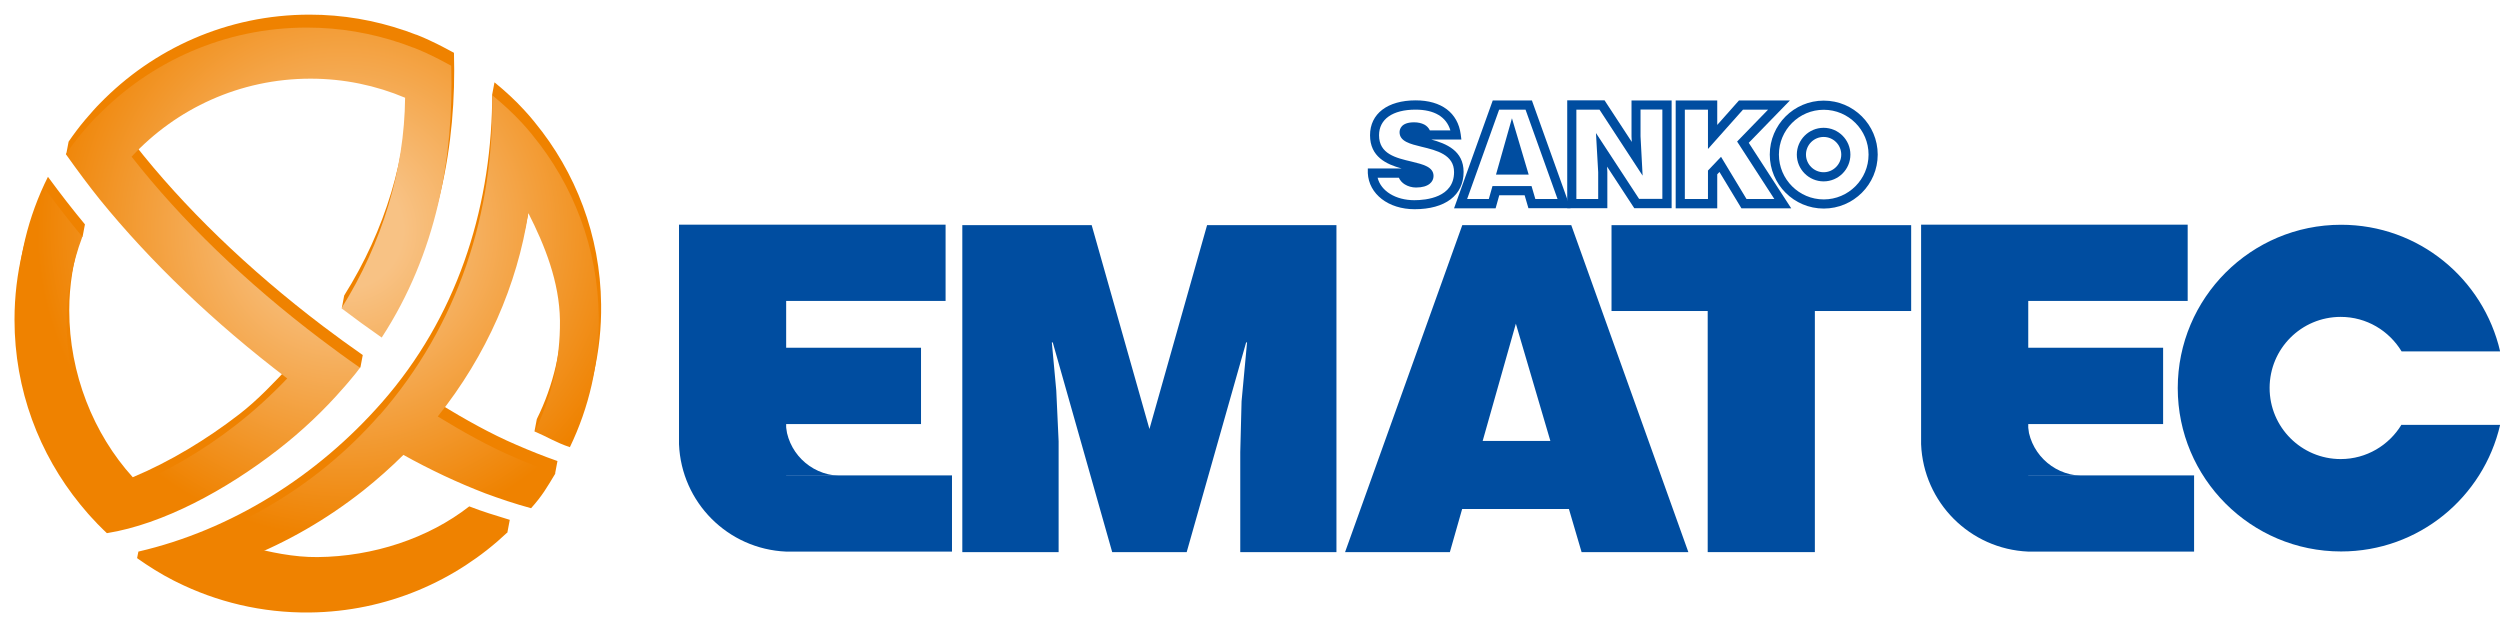
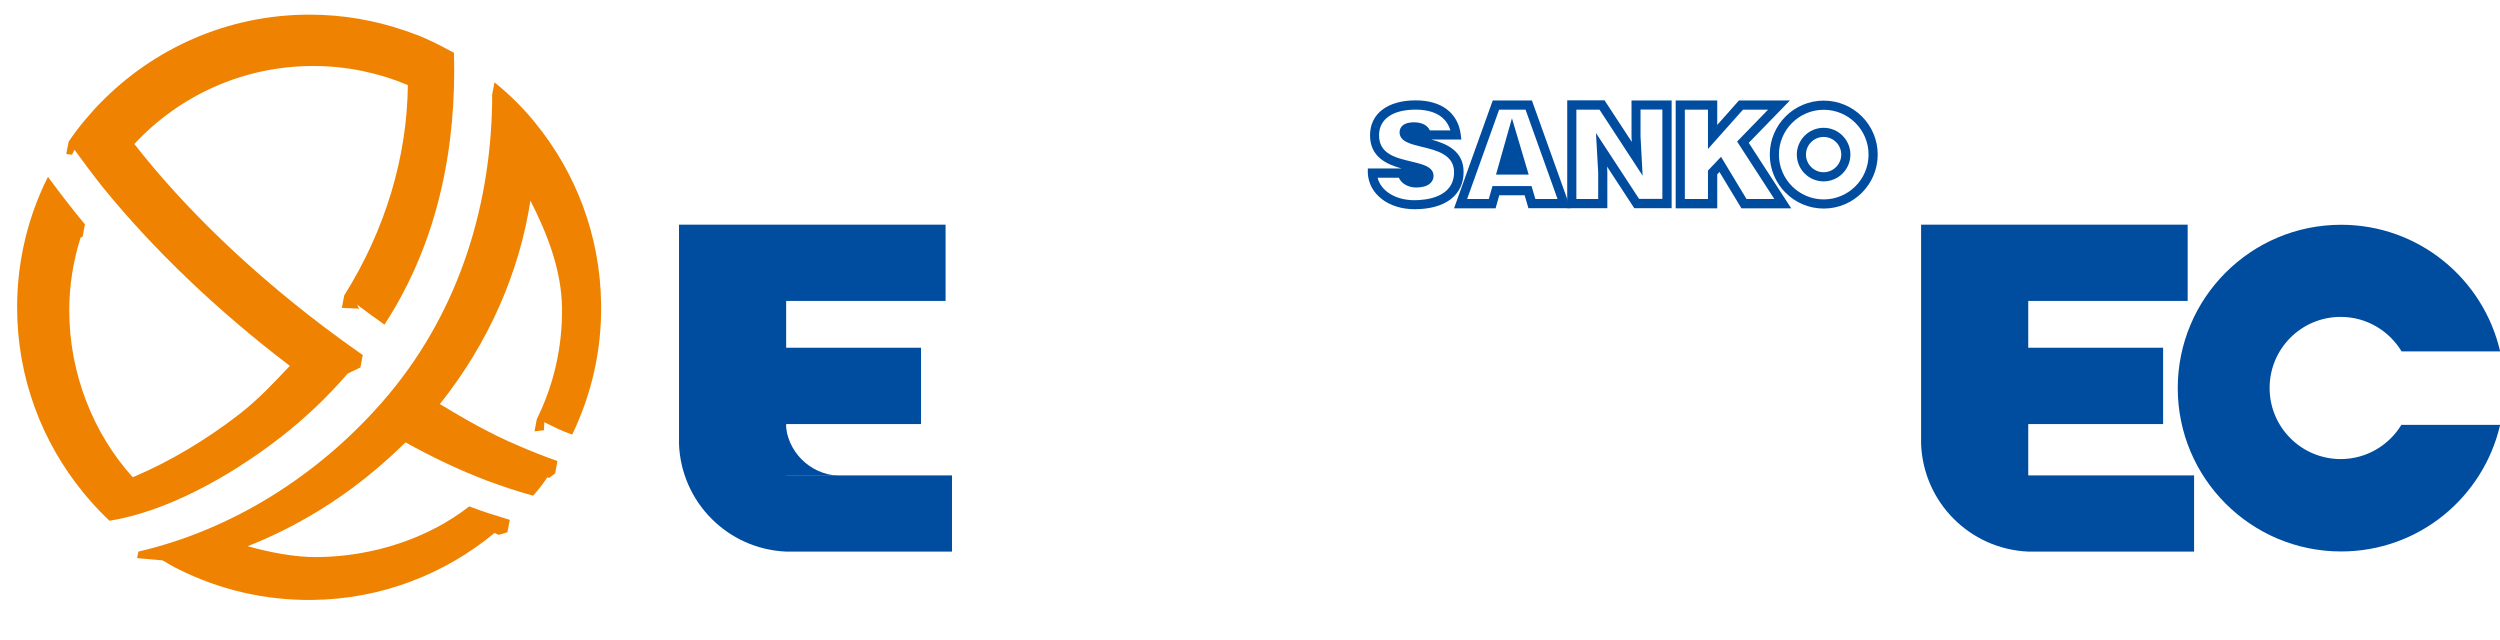
<svg xmlns="http://www.w3.org/2000/svg" id="uuid-b947c4cd-2a55-48c0-a946-1246d60f3cc6" data-name="レイヤー 1" viewBox="0 0 191.31 48.99">
  <defs>
    <style> .uuid-59981a6b-6a1b-4682-adfa-b868edb44346 { fill: #004da0; } .uuid-e3fb81ad-2da6-403d-b06f-fc941d0c4fe6 { fill: none; } .uuid-5e9f456a-fcc1-4587-a041-2c4d84e1e1fe { fill: #ef8200; } .uuid-17e8cc90-5798-41c5-80d5-715a56308703 { fill: url(#uuid-9dd7b775-a78e-4de5-a474-6c4c770562b3); } .uuid-048a0dee-bfd8-49a9-bec2-f4e742caf67a { clip-path: url(#uuid-ab8e1d66-b9ff-4743-9909-08157a35d18b); } </style>
    <clipPath id="uuid-ab8e1d66-b9ff-4743-9909-08157a35d18b">
      <path class="uuid-e3fb81ad-2da6-403d-b06f-fc941d0c4fe6" d="M29.05,31.75c-4.96,5.66-11.45,9.31-18.55,10.97.88.62,1.8,1.2,2.76,1.69l.22.11c3.08,1.54,6.55,2.39,10.23,2.35,5.87-.07,11.18-2.4,15.13-6.14-1.26-.39-1.99-.6-3.1-1.03-3.12,2.44-7.35,3.84-11.61,3.88-1.8.02-3.7-.38-5.35-.83,3.19-1.26,6.23-3.01,9.03-5.22,1.08-.86,2.1-1.77,3.06-2.72,2.05,1.14,4.13,2.12,6.26,2.94,1.11.41,2.29.81,3.51,1.14.86-.96,1.21-1.58,1.86-2.66-1.09-.38-2.13-.8-3.12-1.23h0c-1.99-.85-3.93-1.94-5.88-3.13,3.74-4.68,6.09-10.09,6.93-15.57,1.26,2.48,2.38,5.26,2.42,8.23.03,3.05-.66,5.93-1.93,8.49.98.42,1.62.84,2.69,1.2,1.45-3.01,2.26-6.39,2.21-9.96-.06-5.29-1.96-10.13-5.07-13.92h0s-.02-.03-.03-.04c-.25-.31-.51-.61-.78-.9h0c-.7-.76-1.47-1.46-2.28-2.12.2,8.93-2.6,17.62-8.61,24.49M7.43,8.88c-.16.17-.33.33-.48.51-.21.23-.42.47-.62.71-.02.02-.04.04-.05.06-.44.52-.85,1.07-1.24,1.64.91,1.28,1.76,2.42,2.61,3.48,0,0,0,0,0,0,3.86,4.75,8.75,9.44,14.33,13.68-1.22,1.28-2.55,2.5-4,3.62-2.51,1.94-5.21,3.51-8.03,4.69-3.01-3.32-4.85-7.72-4.85-12.56,0-2.32.43-4.54,1.2-6.59-.92-1.11-1.85-2.3-2.83-3.64-1.51,3.01-2.36,6.4-2.36,9.99,0,5.36,1.89,10.28,5.03,14.13,0,0,0,0,0,0,.05.06.1.12.15.18.15.17.29.35.44.52.09.1.18.2.28.31.11.12.22.24.33.35.08.09.16.18.25.26,0,0,0,0,0,0,.19.2.39.39.59.58,4.29-.69,9.11-3.3,13.07-6.37,1.87-1.45,3.56-3.05,5.04-4.76,0-.01.02-.02.03-.03.21-.24.42-.48.62-.73.19-.22.37-.45.54-.68.02-.03.05-.06.07-.09-1.04-.72-2.05-1.46-3.04-2.21,0,0,0,0,0,0-5.72-4.33-10.67-9.12-14.44-13.94,3.41-3.67,8.28-5.97,13.69-5.97,2.57,0,5.01.52,7.24,1.46-.05,5.48-1.73,11.09-4.87,16.11,1,.76,2.03,1.51,3.08,2.24,4.19-6.43,5.53-13.79,5.32-20.8-.51-.28-1.25-.67-1.78-.91h0s-.05-.03-.08-.04c-.08-.04-.16-.07-.25-.11-.25-.11-.5-.22-.76-.32,0,0-.01,0-.02,0-.29-.11-.58-.22-.87-.32-.01,0-.02,0-.03-.01h0c-2.28-.78-4.72-1.21-7.26-1.21-6.3,0-11.98,2.61-16.05,6.79" />
    </clipPath>
    <radialGradient id="uuid-9dd7b775-a78e-4de5-a474-6c4c770562b3" data-name="名称未設定グラデーション 2" cx="-208.43" cy="439.47" fx="-208.43" fy="439.47" r="1" gradientTransform="translate(11033.31 -5199.59) rotate(-90) scale(25.04 -25.04)" gradientUnits="userSpaceOnUse">
      <stop offset="0" stop-color="#f8c284" />
      <stop offset=".18" stop-color="#f8c284" />
      <stop offset=".94" stop-color="#ef8200" />
      <stop offset="1" stop-color="#ef8200" />
    </radialGradient>
  </defs>
  <g>
    <path class="uuid-5e9f456a-fcc1-4587-a041-2c4d84e1e1fe" d="M40.92,33.01l.71-.09.02-.61c.7.33,1.28.66,2.14.94,1.45-3.01,2.26-6.39,2.21-9.96-.06-5.29-1.96-10.13-5.07-13.92h0s-.02-.02-.03-.04c-.25-.31-.51-.61-.78-.9,0,0,0,0,0,0-.7-.77-1.47-1.47-2.28-2.13l-.18.95v.61c-.14,8.36-2.77,16.48-8.43,22.93-4.96,5.66-11.53,9.77-18.64,11.42l-.1.5,1.91.17v-.02c.34.2.68.4,1.04.59l.22.11c3.08,1.54,6.55,2.39,10.23,2.35,5.32-.06,10.16-1.99,13.96-5.13l.31.15.67-.2.18-.95c-1.26-.39-1.99-.6-3.1-1.03-3.12,2.44-7.35,3.84-11.61,3.88-1.8.02-3.7-.38-5.35-.83,3.19-1.26,6.23-3.01,9.02-5.23,1.08-.86,2.1-1.77,3.06-2.72,2.05,1.14,4.13,2.13,6.26,2.94,1.11.41,2.29.81,3.51,1.14.47-.53.79-.96,1.09-1.41l.12.06.47-.35.18-.95c-1.09-.38-2.13-.8-3.12-1.23h0c-1.99-.85-3.92-1.94-5.88-3.13,3.74-4.68,6.09-10.09,6.93-15.57,1.26,2.48,2.38,5.26,2.42,8.23.03,3.05-.66,5.93-1.93,8.49l-.18.95Z" />
    <path class="uuid-5e9f456a-fcc1-4587-a041-2c4d84e1e1fe" d="M26.5,28.7s.02-.02.03-.03c.02-.03.04-.05.07-.08l.98-.47.18-.95c-1.03-.72-2.05-1.46-3.04-2.21,0,0,0,0,0,0-5.71-4.33-10.67-9.12-14.44-13.94,3.41-3.67,8.28-5.97,13.69-5.97,2.57,0,5.01.52,7.24,1.46-.05,5.48-1.72,11.09-4.87,16.1l-.18.95,1.32.06-.16-.31c.69.51,1.38,1.03,2.1,1.53,4.19-6.43,5.52-13.79,5.32-20.8-.51-.28-1.25-.67-1.78-.91h0s-.05-.03-.08-.04c-.08-.04-.16-.07-.24-.11-.25-.11-.5-.22-.76-.32,0,0-.02,0-.02,0-.29-.11-.58-.22-.87-.32-.01,0-.02,0-.04-.01-2.28-.78-4.72-1.21-7.26-1.21-6.3,0-11.98,2.61-16.05,6.8-.16.17-.33.33-.48.51-.21.23-.42.47-.62.71-.02.02-.03.04-.05.06-.44.52-.85,1.07-1.24,1.64l-.18.95.44.05.19-.38c.74,1.02,1.46,1.98,2.16,2.86,0,0,0,0,0,0,3.86,4.75,8.75,9.44,14.32,13.68-1.22,1.28-2.42,2.58-3.87,3.7-2.51,1.94-5.33,3.64-8.15,4.82-3.01-3.32-4.86-7.93-4.86-12.77,0-1.95.32-3.82.87-5.58l.15-.05.18-.95c-.92-1.11-1.85-2.3-2.83-3.64-1.51,3.01-2.36,6.4-2.36,9.99,0,5.36,1.89,10.28,5.03,14.13,0,0,0,0,0,0,.05.06.1.12.15.18.15.17.29.35.44.52.09.1.18.2.28.31.11.12.22.24.33.35.08.09.16.18.25.26,0,0,0,0,0,0,.19.2.39.39.59.58,4.29-.69,9.11-3.3,13.07-6.37,1.87-1.45,3.55-3.05,5.04-4.76" />
  </g>
  <g class="uuid-048a0dee-bfd8-49a9-bec2-f4e742caf67a">
-     <rect class="uuid-17e8cc90-5798-41c5-80d5-715a56308703" x="-6.24" y="-5.25" width="59.46" height="59.5" transform="translate(-8.13 12.15) rotate(-24.88)" />
-   </g>
+     </g>
  <g>
    <path class="uuid-59981a6b-6a1b-4682-adfa-b868edb44346" d="M139.55,9.78c-1.13,0-2.05.92-2.05,2.05s.92,2.05,2.05,2.05,2.05-.92,2.05-2.05-.92-2.05-2.05-2.05M140.9,11.83c0,.74-.61,1.35-1.35,1.35s-1.35-.61-1.35-1.35.6-1.35,1.35-1.35,1.35.61,1.35,1.35" />
    <path class="uuid-59981a6b-6a1b-4682-adfa-b868edb44346" d="M139.56,7.7c-2.28,0-4.13,1.85-4.13,4.13s1.85,4.13,4.13,4.13,4.13-1.85,4.13-4.13-1.85-4.13-4.13-4.13M142.99,11.83c0,1.89-1.54,3.43-3.43,3.43s-3.43-1.54-3.43-3.43,1.54-3.43,3.43-3.43,3.43,1.54,3.43,3.43" />
    <path class="uuid-59981a6b-6a1b-4682-adfa-b868edb44346" d="M109.48,10.68h2.35l-.05-.4c-.22-1.65-1.48-2.6-3.45-2.6-2.15,0-3.49,1.02-3.49,2.67s1.25,2.22,2.41,2.54h-2.58v.36c.08,1.6,1.57,2.76,3.58,2.76,2.35,0,3.75-1.07,3.75-2.85,0-1.63-1.32-2.17-2.5-2.49M107.04,13.59c.1.22.26.4.46.52.24.15.55.24.86.24.99,0,1.34-.46,1.34-.88,0-.7-.8-.89-1.66-1.1-1.24-.29-2.51-.59-2.51-2.02,0-1.23,1.04-1.96,2.79-1.96,1.44,0,2.36.55,2.67,1.59h-1.57c-.09-.19-.24-.35-.43-.45-.22-.11-.48-.17-.78-.17-1,0-1.11.54-1.11.76,0,.7.82.9,1.68,1.11,1.17.28,2.49.61,2.49,1.94,0,1.94-2.13,2.15-3.04,2.15-1.43,0-2.56-.7-2.81-1.72h1.62Z" />
    <polygon class="uuid-59981a6b-6a1b-4682-adfa-b868edb44346" points="114.48 13.36 116.98 13.36 115.7 9.05 114.48 13.36" />
    <path class="uuid-59981a6b-6a1b-4682-adfa-b868edb44346" d="M117.24,7.69h-3.01l-2.96,8.25h3.18l.28-1h1.94l.27.92.02.07h3.22l-2.93-8.18-.02-.07ZM117.49,15.23l-.29-.99h-2.99l-.28.99h-1.66l2.45-6.84h2.02l2.45,6.84h-1.7Z" />
    <path class="uuid-59981a6b-6a1b-4682-adfa-b868edb44346" d="M124.85,10.45l.02.41-2.05-3.13-.03-.05h-2.86v8.25h3.07v-2.76l-.02-.42,2.08,3.18h2.86V7.69h-3.07v2.77ZM122.3,15.23h-1.67v-6.84h1.77l3.09,4.73.21.32-.16-3.01v-2.05h1.67v6.84h-1.78l-3.3-5.04.17,3v2.04Z" />
    <path class="uuid-59981a6b-6a1b-4682-adfa-b868edb44346" d="M136.96,7.69h-3.89l-1.66,1.87v-1.87h-3.18v8.25h3.18v-2.6l.17-.18,1.65,2.73.03.05h3.81l-3.25-5.01,3.14-3.23ZM133.65,15.23l-1.95-3.23-1,1.05v2.18h-1.77v-6.84h1.77v3.01l2.68-3.01h1.92l-2.37,2.44,2.85,4.4h-2.12Z" />
-     <polygon class="uuid-59981a6b-6a1b-4682-adfa-b868edb44346" points="73.64 42.25 73.64 17.23 83.54 17.23 87.96 32.83 92.37 17.23 102.27 17.23 102.27 42.25 94.91 42.25 94.91 34.6 95.01 30.71 95.43 26.2 95.36 26.2 90.81 42.25 85.11 42.25 80.56 26.2 80.49 26.2 80.83 29.88 81.01 33.77 81.01 42.25 73.64 42.25" />
-     <path class="uuid-59981a6b-6a1b-4682-adfa-b868edb44346" d="M102.93,42.25l8.97-25.02h8.34l8.96,25.02h-8.17l-.97-3.3h-8.17l-.94,3.3h-8.03ZM116,24.77l-2.54,8.97h5.18l-2.64-8.97Z" />
-     <polygon class="uuid-59981a6b-6a1b-4682-adfa-b868edb44346" points="123.32 17.23 146.25 17.23 146.25 23.8 138.88 23.8 138.88 42.25 130.68 42.25 130.68 23.8 123.32 23.8 123.32 17.23" />
-     <path class="uuid-59981a6b-6a1b-4682-adfa-b868edb44346" d="M155.16,32.34v4.06h4.05c-2.2-.09-3.97-1.86-4.05-4.06" />
    <path class="uuid-59981a6b-6a1b-4682-adfa-b868edb44346" d="M167.89,36.38h-12.68v-3.93h10.32v-5.84h-10.32v-3.58h12.2v-5.84h-20.4v16.8c.18,4.46,3.74,8.03,8.2,8.22h12.69v-5.84Z" />
    <path class="uuid-59981a6b-6a1b-4682-adfa-b868edb44346" d="M60.12,32.34v4.06h4.05c-2.2-.09-3.97-1.86-4.05-4.06" />
    <path class="uuid-59981a6b-6a1b-4682-adfa-b868edb44346" d="M72.84,36.38h-12.68v-3.93h10.32v-5.84h-10.32v-3.58h12.2v-5.84h-20.4v16.8c.18,4.46,3.74,8.03,8.2,8.22h12.69v-5.84Z" />
    <path class="uuid-59981a6b-6a1b-4682-adfa-b868edb44346" d="M183.77,32.5c-.95,1.57-2.68,2.63-4.65,2.63-3,0-5.44-2.43-5.44-5.44s2.43-5.44,5.44-5.44c1.98,0,3.7,1.06,4.66,2.64h7.54c-1.28-5.55-6.23-9.69-12.17-9.69-6.9,0-12.5,5.6-12.5,12.5s5.6,12.5,12.5,12.5c5.94,0,10.89-4.14,12.17-9.69h-7.54Z" />
  </g>
</svg>